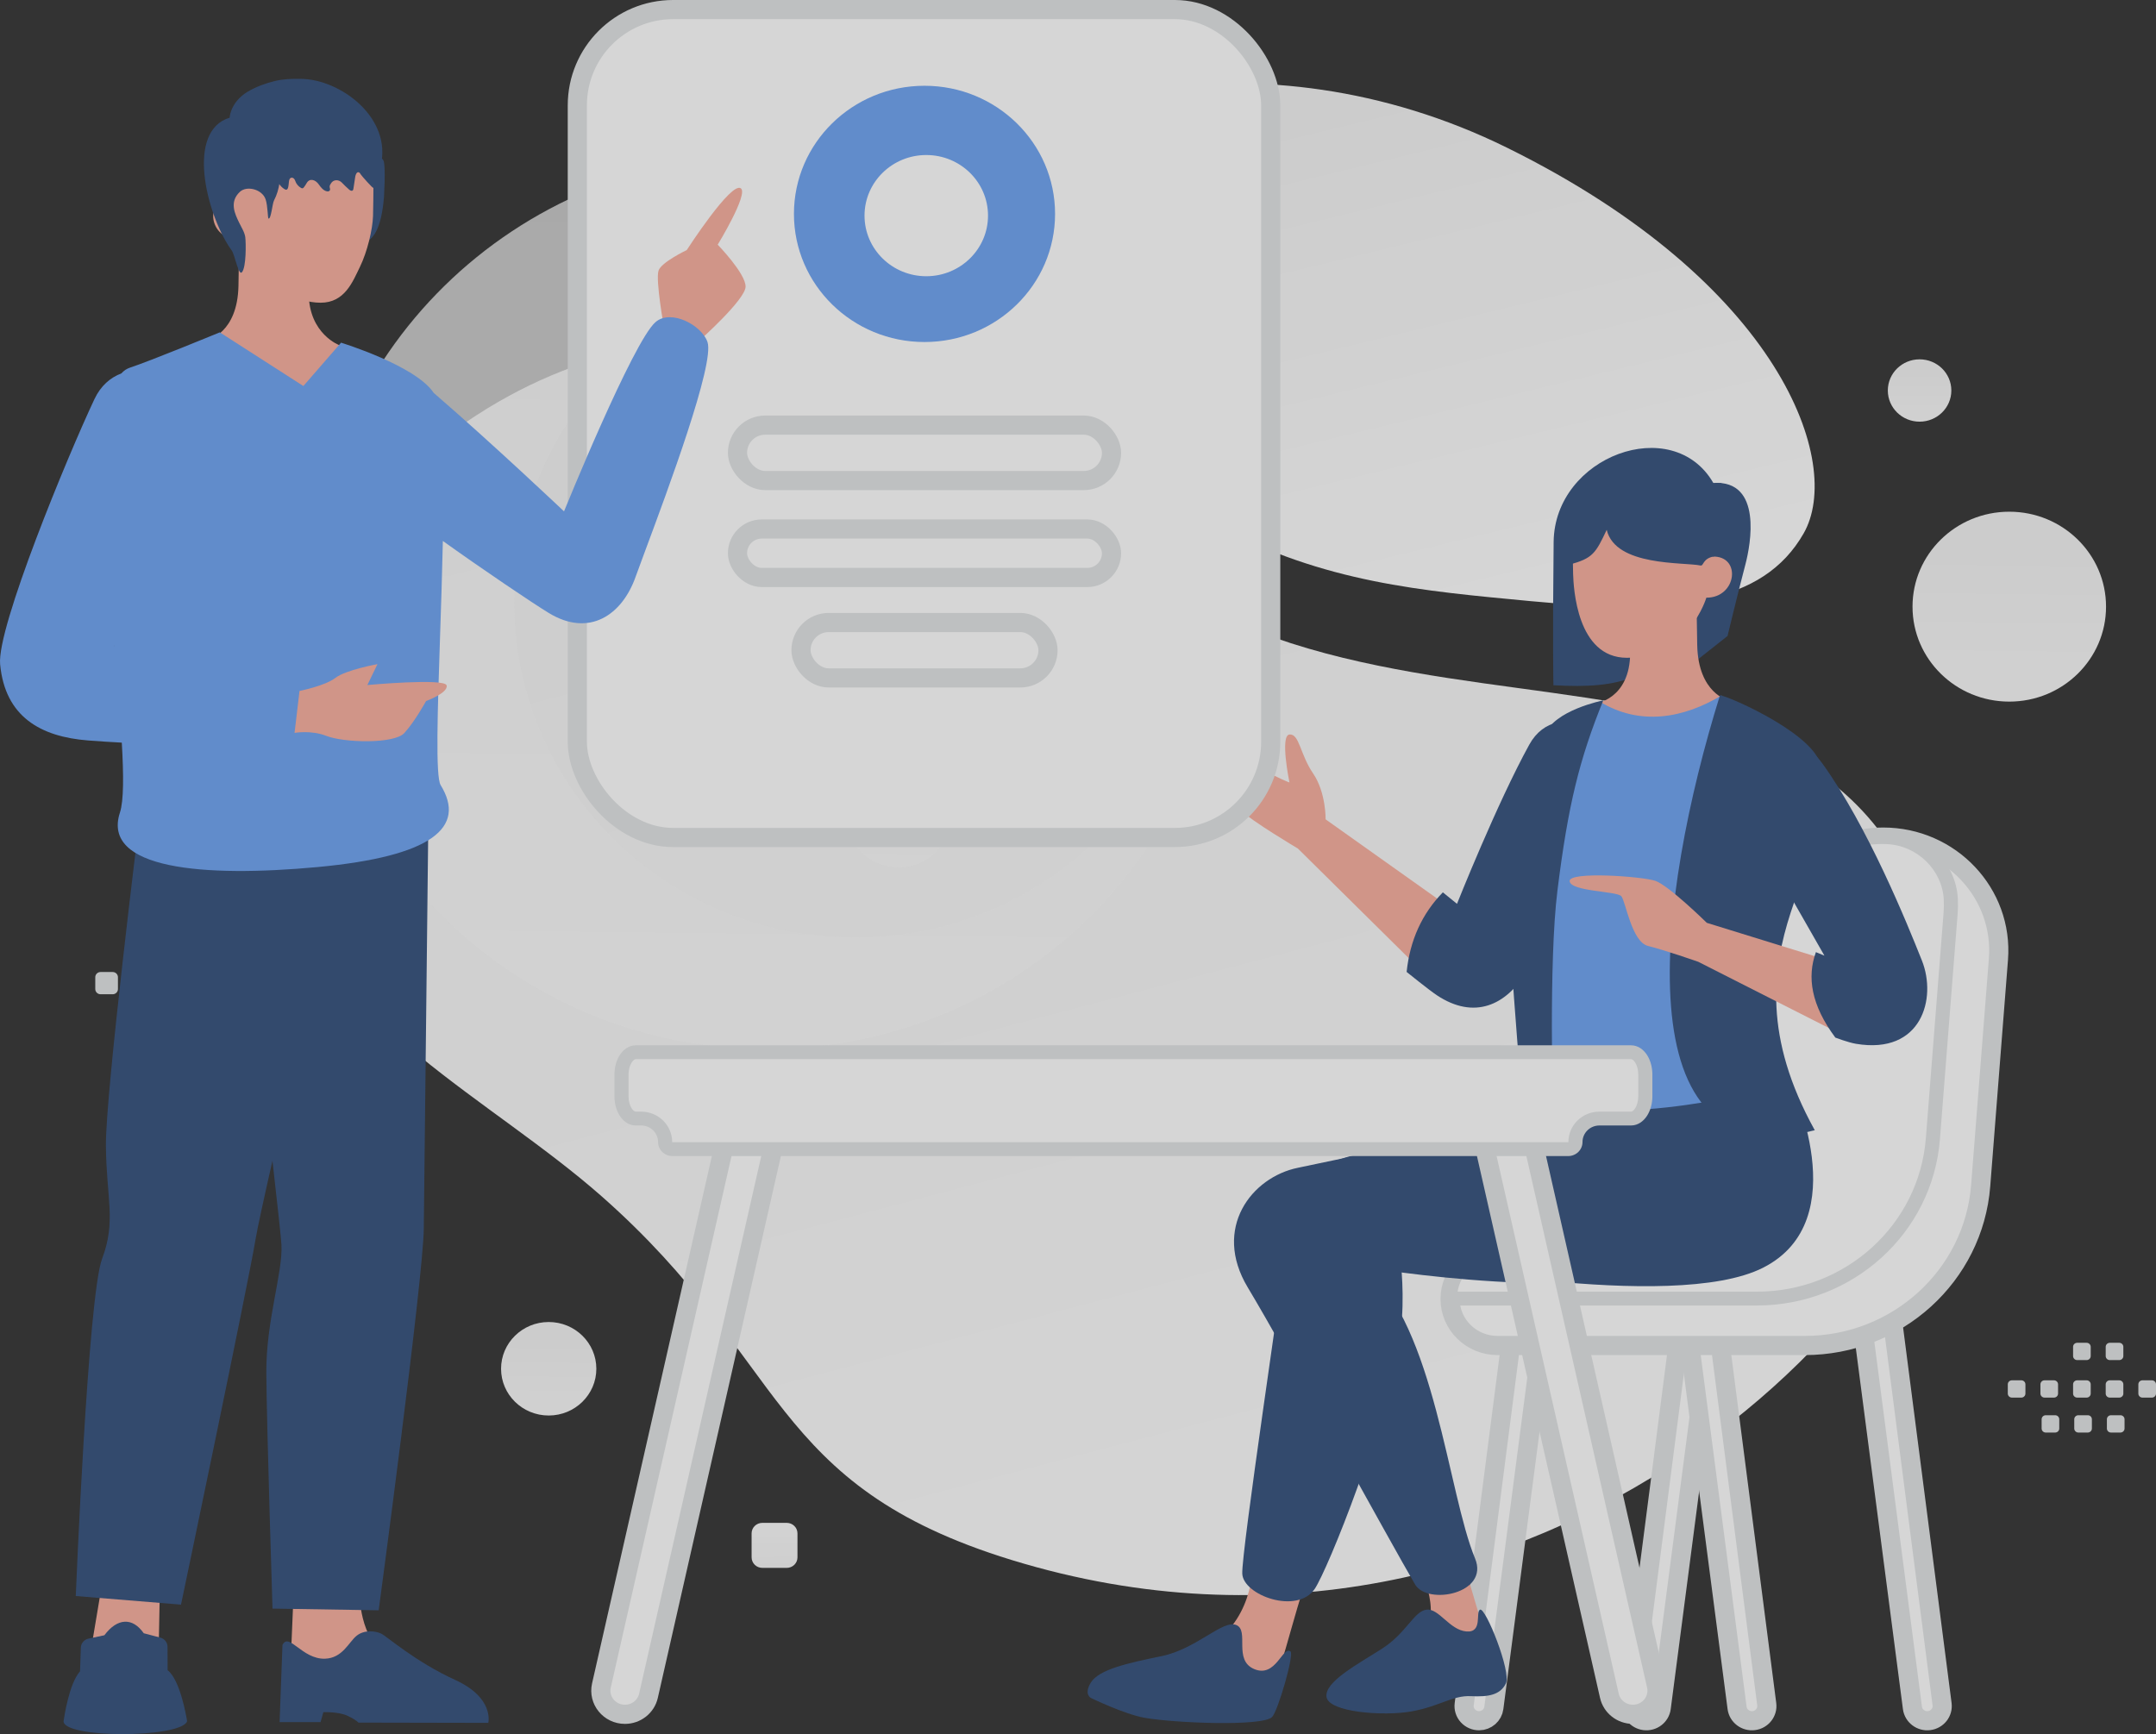
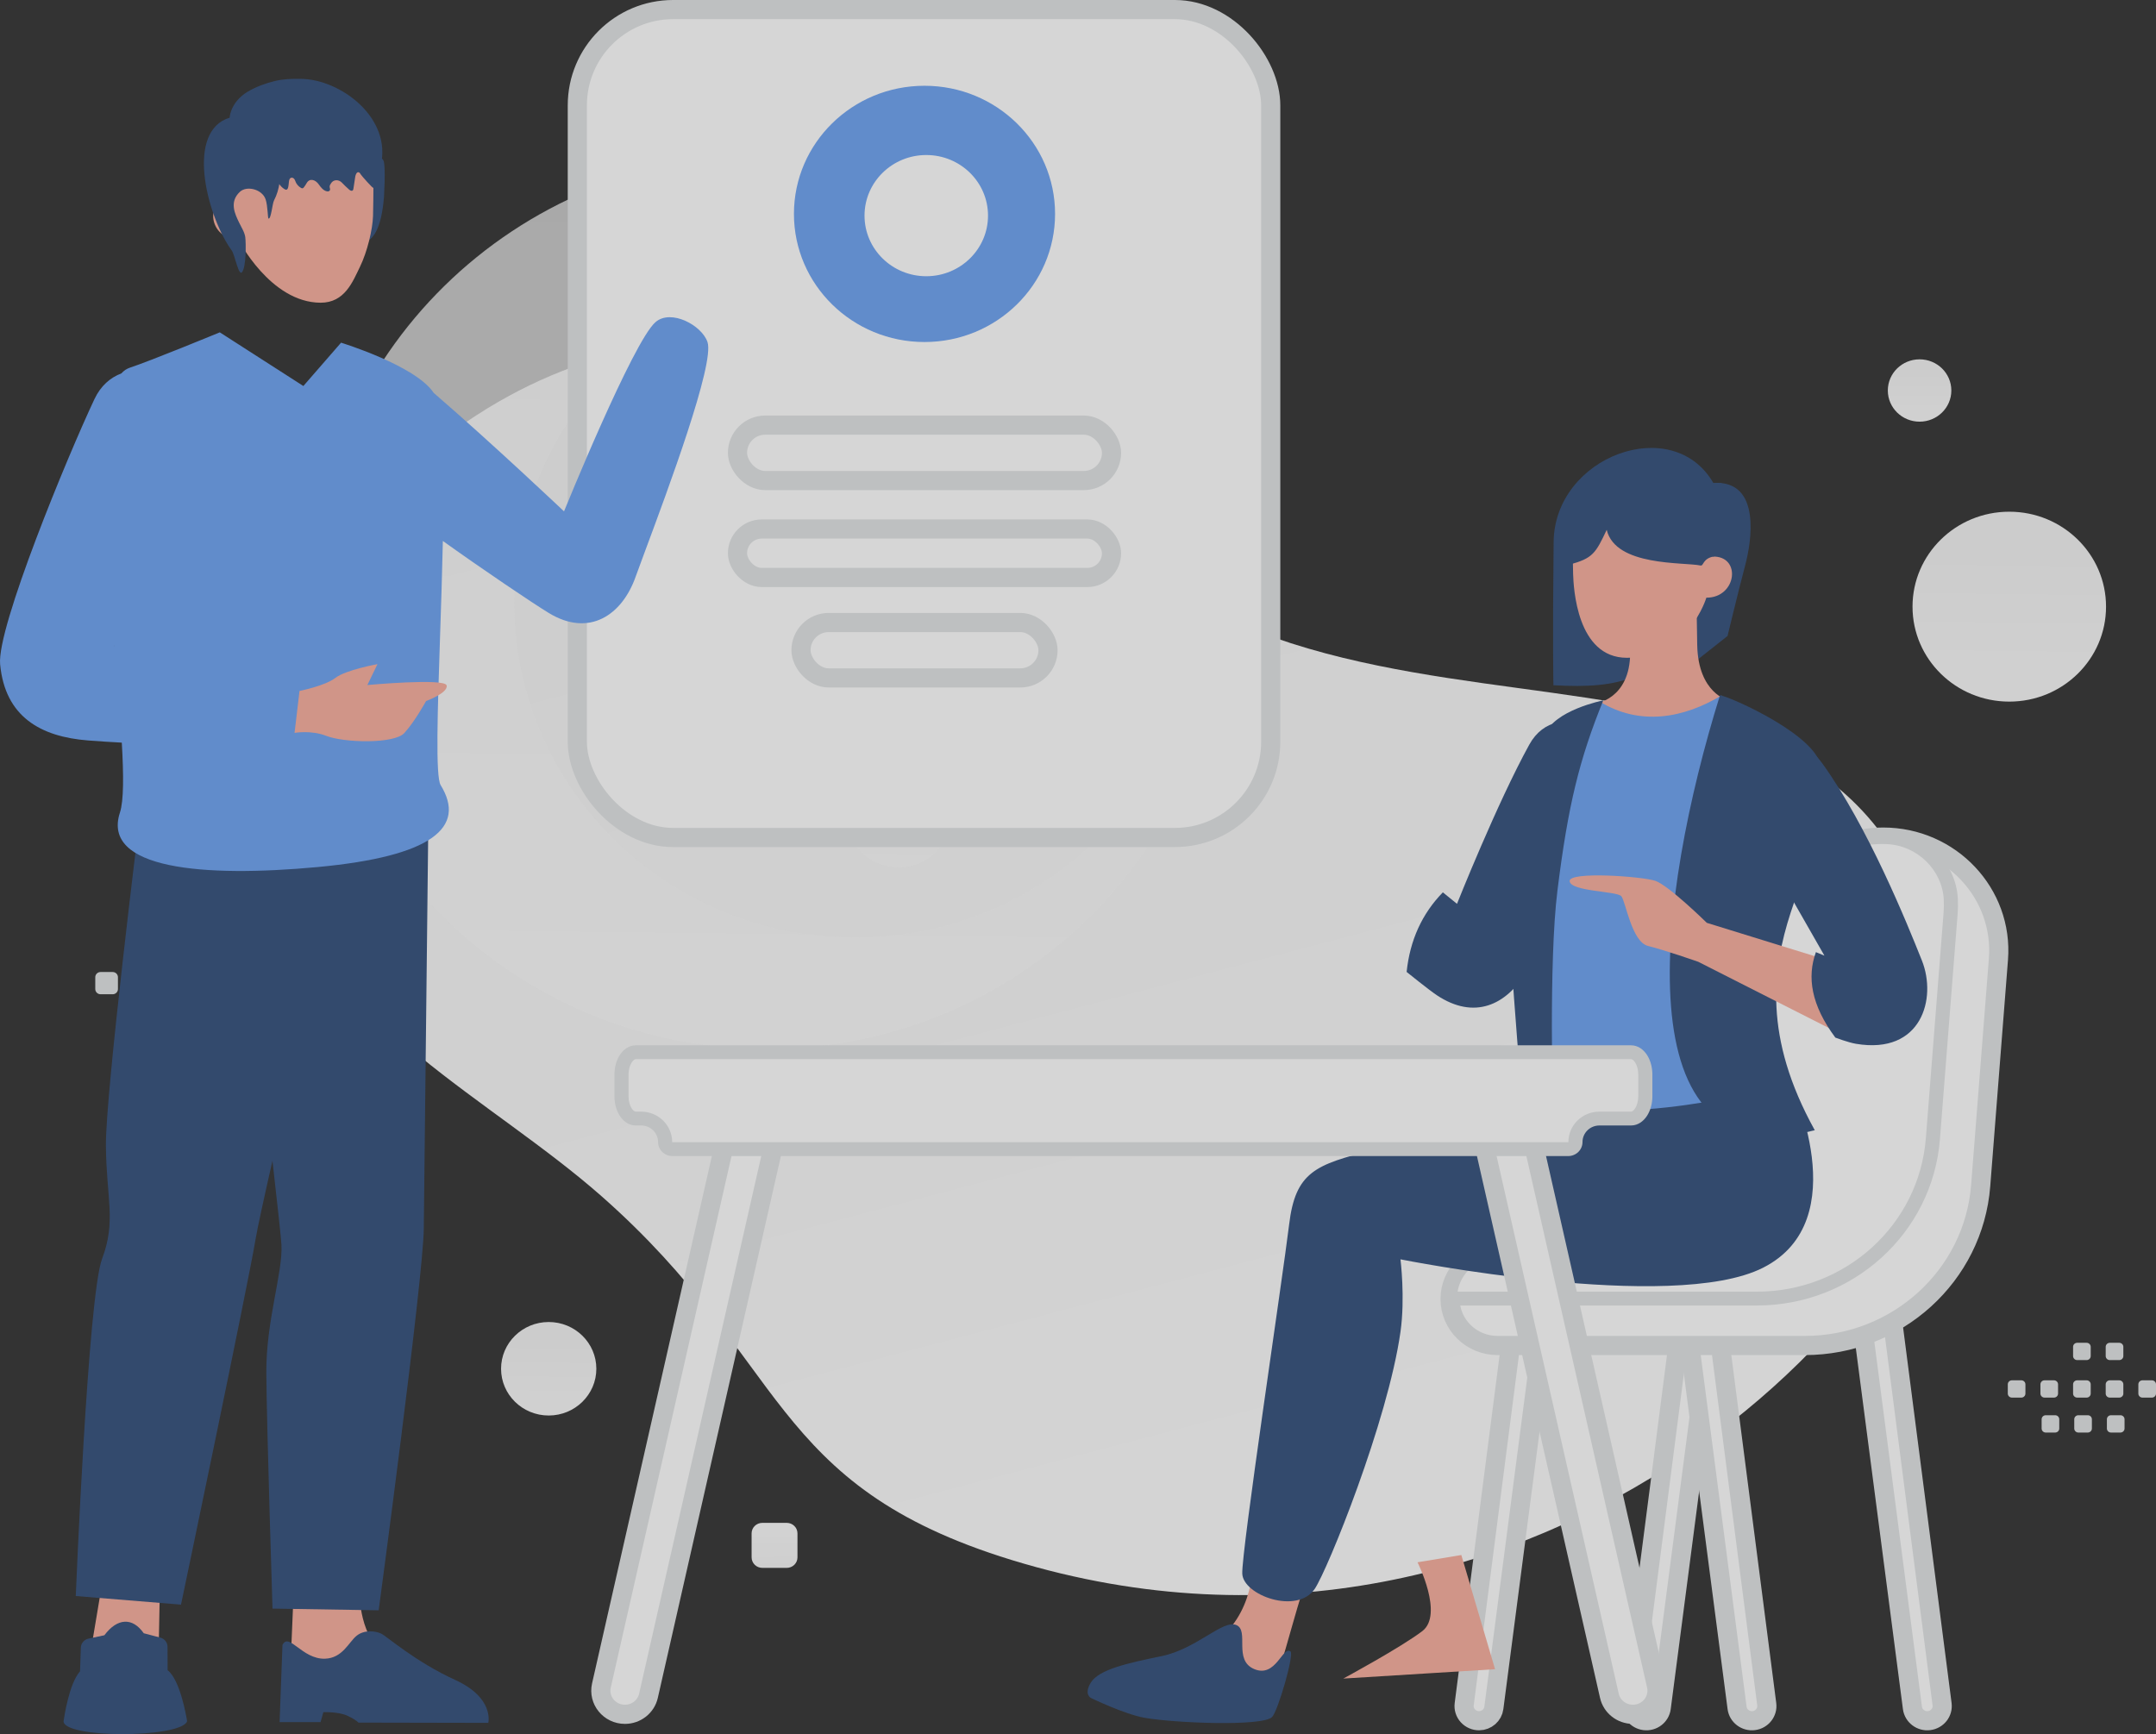
<svg xmlns="http://www.w3.org/2000/svg" xmlns:xlink="http://www.w3.org/1999/xlink" width="450px" height="362px" viewBox="0 0 450 362" version="1.1">
  <rect x="0" y="0" width="450" height="362" fill="#333333" stroke="none" />
  <title>5</title>
  <defs>
    <linearGradient x1="69.697%" y1="111.347%" x2="22.294%" y2="-44.95%" id="linearGradient-1">
      <stop stop-color="#FFFFFF" offset="0%" />
      <stop stop-color="#EEEEEE" offset="100%" />
    </linearGradient>
    <linearGradient x1="66.982%" y1="95.449%" x2="24.974%" y2="-16.421%" id="linearGradient-2">
      <stop stop-color="#FFFFFF" offset="0%" />
      <stop stop-color="#EEEEEE" offset="100%" />
    </linearGradient>
    <linearGradient x1="47.868%" y1="152.182%" x2="50.951%" y2="-102.969%" id="linearGradient-3">
      <stop stop-color="#FFFFFF" offset="0%" />
      <stop stop-color="#EEEEEE" offset="100%" />
    </linearGradient>
    <linearGradient x1="47.868%" y1="152.181%" x2="50.952%" y2="-102.965%" id="linearGradient-4">
      <stop stop-color="#FFFFFF" offset="0%" />
      <stop stop-color="#EEEEEE" offset="100%" />
    </linearGradient>
    <linearGradient x1="102.132%" y1="200.35%" x2="99.048%" y2="-54.799%" id="linearGradient-5">
      <stop stop-color="#FFFFFF" offset="0%" />
      <stop stop-color="#EEEEEE" offset="100%" />
    </linearGradient>
    <linearGradient x1="102.133%" y1="200.354%" x2="99.05%" y2="-54.801%" id="linearGradient-6">
      <stop stop-color="#FFFFFF" offset="0%" />
      <stop stop-color="#EEEEEE" offset="100%" />
    </linearGradient>
    <linearGradient x1="102.133%" y1="200.354%" x2="99.048%" y2="-54.799%" id="linearGradient-7">
      <stop stop-color="#FFFFFF" offset="0%" />
      <stop stop-color="#EEEEEE" offset="100%" />
    </linearGradient>
    <polygon id="path-8" points="0.45 0 145.177 0 145.177 172.831 0.45 172.831" />
    <linearGradient x1="47.869%" y1="-52.187%" x2="50.954%" y2="202.972%" id="linearGradient-10">
      <stop stop-color="#FFFFFF" offset="0%" />
      <stop stop-color="#EEEEEE" offset="100%" />
    </linearGradient>
  </defs>
  <g id="落地页" stroke="none" stroke-width="1" fill="none" fill-rule="evenodd" opacity="0.8">
    <g id="New" transform="translate(-142, -2236)">
      <g id="5" transform="translate(142, 2238)">
        <path d="M407.624,221.666 C410.097,266.391 321.011,357.333 211.205,323.673 C160.136,308.015 164.462,282.029 125.629,247.78 C102.482,227.368 69.225,211.933 59.975,182.262 C51.984,156.651 56.885,129.124 70.738,111.219 C101.894,70.953 164.792,43.379 226.767,106.823 C288.741,170.267 401.233,106.317 407.624,221.666 Z" id="路径" fill="url(#linearGradient-1)" fill-rule="nonzero" />
-         <path d="M376.46,109.34 C367.939,124.267 349.276,126.317 319.378,123.481 C296.892,121.343 276.386,119.689 253.899,107.655 C238.159,99.239 225.7,87.85 216.606,76.79 C206.752,64.808 192.998,51.133 199.74,37.547 C209.006,18.885 262.592,3.166 314.624,28.871 C371.783,57.115 384.796,94.75 376.46,109.34 L376.46,109.34 Z" id="路径" fill="url(#linearGradient-2)" fill-rule="nonzero" />
        <path d="M64.905,123.68 C64.905,72.141 107.471,30.361 159.979,30.361 C212.487,30.361 255.054,72.141 255.054,123.68 C255.054,175.217 212.487,216.997 159.979,216.997 C107.471,216.997 64.905,175.217 64.905,123.68 Z M249.753,123.802 C249.753,85.198 217.869,53.903 178.539,53.903 C139.208,53.903 107.324,85.198 107.324,123.802 C107.324,162.406 139.208,193.701 178.539,193.701 C217.869,193.701 249.753,162.406 249.753,123.802 Z" id="形状" fill="url(#linearGradient-3)" opacity="0.76" />
        <path d="M187.567,157.535 C193.633,157.535 198.55,162.361 198.55,168.315 C198.55,174.269 193.633,179.095 187.567,179.095 C181.501,179.095 176.583,174.269 176.583,168.315 C176.583,162.361 181.501,157.535 187.567,157.535 Z" id="路径" fill="url(#linearGradient-4)" fill-rule="nonzero" opacity="0.76" />
        <ellipse id="椭圆形" fill="url(#linearGradient-5)" fill-rule="nonzero" transform="translate(419.376, 124.642) scale(-1, 1) translate(-419.376, -124.642) " cx="419.376" cy="124.642" rx="20.195" ry="19.822" />
        <ellipse id="椭圆形" fill="url(#linearGradient-6)" fill-rule="nonzero" transform="translate(400.655, 79.518) scale(-1, 1) translate(-400.655, -79.518) " cx="400.655" cy="79.518" rx="6.628" ry="6.506" />
        <ellipse id="椭圆形" fill="url(#linearGradient-7)" fill-rule="nonzero" transform="translate(114.525, 283.735) scale(-1, 1) translate(-114.525, -283.735) " cx="114.525" cy="283.735" rx="9.943" ry="9.759" />
        <path d="M355.285,264.703 C354.443,264.586 353.589,264.806 352.914,265.312 C352.238,265.819 351.798,266.57 351.691,267.398 L340.542,353.761 C340.324,355.438 341.533,356.97 343.241,357.184 C344.95,357.398 346.511,356.211 346.729,354.534 L357.992,268.186 C358.212,266.493 357.006,264.941 355.285,264.703 L355.285,264.703 Z" id="路径" stroke="#E1E4E5" stroke-width="4" fill="#FFFFFF" stroke-linecap="round" stroke-linejoin="round" />
        <path d="M354.009,264.703 C354.851,264.586 355.705,264.806 356.381,265.312 C357.056,265.819 357.496,266.57 357.603,267.398 L368.753,353.761 C368.97,355.438 367.761,356.97 366.053,357.184 C364.344,357.398 362.783,356.211 362.565,354.534 L351.303,268.186 C351.082,266.493 352.288,264.941 354.009,264.703 L354.009,264.703 Z M320.351,264.703 C319.509,264.586 318.655,264.806 317.98,265.312 C317.304,265.819 316.864,266.57 316.757,267.398 L305.608,353.761 C305.494,354.64 305.774,355.524 306.376,356.185 C306.977,356.846 307.841,357.218 308.743,357.206 C310.297,357.187 311.598,356.047 311.795,354.534 L323.058,268.186 C323.278,266.493 322.072,264.941 320.351,264.703 L320.351,264.703 Z M390.607,264.703 C391.449,264.586 392.303,264.806 392.979,265.312 C393.654,265.819 394.094,266.57 394.201,267.398 L405.351,353.761 C405.568,355.438 404.36,356.97 402.651,357.184 C400.942,357.398 399.381,356.211 399.163,354.534 L387.901,268.186 C387.68,266.493 388.886,264.941 390.607,264.703 L390.607,264.703 Z" id="形状" stroke="#E1E4E5" stroke-width="4" fill="#FFFFFF" stroke-linecap="round" stroke-linejoin="round" />
        <path d="M312.56,278.879 C307.094,278.879 302.662,274.53 302.662,269.164 C302.662,263.798 307.094,259.449 312.56,259.449 L334.132,259.449 C350.369,259.449 363.941,247.324 365.463,231.456 L369.036,194.208 C370.203,182.044 380.608,172.748 393.056,172.748 C407.109,172.748 418.188,184.491 417.111,198.244 L413.407,245.507 C411.931,264.338 395.933,278.879 376.691,278.879 L312.56,278.879 L312.56,278.879 Z" id="路径" stroke="#E1E4E5" stroke-width="4" fill="#FFFFFF" stroke-linecap="round" stroke-linejoin="round" />
        <path d="M302.662,268.931 C302.662,269.015 302.732,269.083 302.817,269.083 L366.717,269.083 C385.956,269.083 401.953,254.546 403.433,235.718 L407.128,188.688 C407.205,187.722 407.221,186.752 407.178,185.785 C406.862,178.809 400.96,173.052 393.852,172.767 C393.518,172.754 393.184,172.748 392.85,172.748 C380.435,172.748 370.057,182.018 368.89,194.15 L365.317,231.283 C363.794,247.11 350.255,259.202 334.059,259.202 L312.535,259.202 C307.083,259.202 302.662,263.541 302.662,268.893 L302.662,268.931 L302.662,268.931 Z" id="路径" fill="#FFFFFF" />
        <path d="M403.433,235.718 L404.901,235.829 L403.433,235.718 Z M407.128,188.688 L405.66,188.576 L407.128,188.688 Z M368.89,194.15 L367.423,194.013 L368.89,194.15 Z M365.317,231.283 L363.85,231.147 L365.317,231.283 Z M407.178,185.785 L405.706,185.849 L407.178,185.785 Z M302.662,268.931 L301.189,268.937 L302.662,268.931 Z M366.717,267.637 L302.817,267.637 L302.817,270.528 L366.717,270.528 L366.717,267.637 L366.717,267.637 Z M401.964,235.606 C400.543,253.681 385.187,267.637 366.717,267.637 L366.717,270.528 C386.725,270.528 403.362,255.41 404.901,235.829 L401.964,235.606 Z M405.66,188.576 L401.964,235.606 L404.901,235.829 L408.597,188.798 L405.66,188.576 Z M405.706,185.849 C405.747,186.758 405.731,187.669 405.66,188.576 L408.597,188.798 C408.678,187.774 408.695,186.746 408.649,185.72 L405.706,185.849 L405.706,185.849 Z M392.85,174.194 C393.166,174.194 393.48,174.2 393.792,174.213 L393.912,171.323 C393.558,171.309 393.204,171.302 392.85,171.302 L392.85,174.194 Z M370.356,194.286 C371.452,182.896 381.195,174.194 392.85,174.194 L392.85,171.302 C379.675,171.302 368.662,181.139 367.423,194.013 L370.356,194.286 Z M366.783,231.419 L370.356,194.286 L367.423,194.013 L363.85,231.147 L366.783,231.419 L366.783,231.419 Z M334.059,260.648 C351.015,260.648 365.189,247.988 366.783,231.419 L363.85,231.147 C362.4,246.231 349.496,257.756 334.059,257.756 L334.059,260.648 L334.059,260.648 Z M312.535,260.648 L334.059,260.648 L334.059,257.756 L312.535,257.756 L312.535,260.648 Z M304.135,268.893 C304.135,264.339 307.896,260.648 312.535,260.648 L312.535,257.756 C306.269,257.756 301.189,262.742 301.189,268.893 L304.135,268.893 Z M304.135,268.926 L304.135,268.893 L301.189,268.893 L301.189,268.937 L304.135,268.926 Z M408.649,185.72 C408.3,177.993 401.782,171.638 393.912,171.323 L393.792,174.213 C400.138,174.466 405.424,179.626 405.706,185.849 L408.649,185.72 Z M302.817,267.637 C303.543,267.637 304.132,268.213 304.135,268.926 L301.189,268.937 C301.192,269.817 301.92,270.528 302.817,270.528 L302.817,267.637 Z" id="形状" fill="#E1E4E5" fill-rule="nonzero" />
        <path d="M295.863,324.132 C295.863,324.132 301.377,335.062 296.857,338.507 C292.33,341.952 280.374,348.408 280.374,348.408 L312.051,346.454 L305.009,322.616 L295.863,324.132 L295.863,324.132 Z" id="路径" fill="#F8AE9D" />
-         <path d="M308.914,334.023 C307.917,334.49 309.556,338.881 306.049,338.573 C302.542,338.265 300.341,333.726 297.755,334.021 C295.168,334.314 293.527,338.886 288.603,342.07 C283.68,345.254 276.381,349.053 276.87,352.254 C277.359,355.456 288.845,356.313 294.665,355.253 C300.484,354.194 303.201,351.898 306.976,352.081 C310.751,352.264 313.123,351.81 314.308,349.431 C315.491,347.052 310.064,333.484 308.914,334.023 L308.914,334.023 Z M343.583,227.798 C333.993,228.218 280.617,239.806 270.919,241.775 C261.222,243.743 253.023,254.396 260.417,266.73 C268.723,280.577 290.154,319.901 295.356,328.766 C297.932,333.153 310.923,330.693 307.871,323.329 C302.183,309.601 299.541,275.114 285.036,262.54 C285.036,262.54 333.814,270.872 354.884,261.327 C370.197,254.389 366.732,226.782 343.583,227.798 L343.583,227.798 Z" id="形状" fill="#33507C" />
-         <path d="M276.682,169.041 C276.682,169.041 276.79,163.445 274.06,159.442 C271.331,155.44 271.223,151.188 269.157,151.327 C267.091,151.466 269.137,161.349 269.137,161.349 C269.137,161.349 266.516,160.366 264.632,159.123 C262.749,157.88 257.04,151.751 255.705,152.837 C253.444,154.687 257.087,165.126 259.072,167.213 C261.063,169.3 270.89,175.133 270.89,175.133 L299.829,203.748 L304.156,188.558 L276.682,169.041 L276.682,169.041 Z" id="路径" fill="#F8AE9D" />
        <path d="M334.567,166.514 C330.106,176.67 321.937,195.327 318.57,200.893 C314.35,207.864 307.695,210.935 299.903,205.763 C298.273,204.681 293.591,200.896 293.591,200.896 C294.285,194.271 296.806,188.734 301.153,184.282 L304.105,186.679 C304.105,186.679 312.477,165.614 319.212,153.411 C325.045,142.853 341.357,151.075 334.567,166.514 Z M353.847,127.093 L353.847,136.079 L360.571,130.766 C360.571,130.766 362.637,122.156 364.318,115.761 C365.372,111.751 367.94,98.18 357.602,98.815 C349.134,84.163 324.471,93.231 324.274,111.132 C324.038,132.663 324.231,141.046 324.231,141.046 C338.177,141.831 346.027,139.852 353.847,127.093 Z" id="形状" fill="#33507C" />
        <path d="M360.715,144.203 C360.715,144.203 354.461,142.762 354.244,132.703 C354.027,122.644 354.179,119.21 354.179,119.21 L340.403,118.966 C340.403,118.966 340.252,130.177 340.25,134.232 C340.244,144.091 332.857,144.899 332.857,144.899 C332.857,144.899 334.12,153.033 346.604,153.723 C356.351,154.261 360.715,144.203 360.715,144.203 L360.715,144.203 Z" id="路径" fill="#F8AE9D" />
        <path d="M357.391,114.187 C363.537,113.954 362.534,122.785 356.15,122.772 C356.15,122.772 352.442,135.317 339.568,135.317 C329.113,135.317 328.432,120.696 328.338,117.779 C328.236,114.669 328.222,104.453 328.222,104.453 L357.631,104.439 L357.391,114.187 L357.391,114.187 Z" id="路径" fill="#F8AE9D" />
        <path d="M357.866,114.129 C355.32,114.541 355.629,116.197 354.936,116.052 C351.419,115.318 337.184,116.287 335.352,108.603 C333.071,113.403 332.513,114.583 327.491,115.872 L327.491,101.806 L359.255,98.815 C359.255,98.815 358.762,113.983 357.866,114.129 Z" id="路径" fill="#33507C" />
        <path d="M359.318,143.174 C351.469,147.893 342.395,149.623 333.948,144.498 C320.163,171.177 316.727,203.009 320.044,238.191 C340.144,246.002 357.039,244.466 371.422,235.538 L359.318,143.174 Z" id="路径" fill="#6DA2F1" />
        <path d="M261.503,324.571 C261.503,324.571 261.669,337.436 250.869,342.246 C240.076,347.055 232.386,346.765 233.365,350.484 C234.344,354.202 262.437,354.051 265.061,351.144 C267.297,348.67 272.159,325.635 273.498,327.396 L261.503,324.571 L261.503,324.571 Z" id="路径" fill="#F8AE9D" />
        <path d="M269.347,342.739 C267.691,341.57 266.3,348.311 261.804,346.436 C257.308,344.563 260.853,338.367 258.024,337.224 C255.195,336.081 249.732,342.225 242.475,343.718 C235.219,345.21 229.328,346.517 227.653,349.29 C226.211,351.672 227.653,352.433 227.653,352.433 C227.653,352.433 234.639,355.857 238.979,356.611 C245.285,357.706 263.509,358.435 265.506,356.439 C266.732,355.214 270.174,343.324 269.347,342.739 L269.347,342.739 Z M373.631,223.821 C373.631,223.821 387.573,252.722 367.98,262.646 C349.031,272.243 292.306,260.892 292.306,260.892 C292.306,260.892 293.319,268.902 292.306,276.046 C289.658,294.705 277.067,325.791 274.404,329.697 C270.72,335.099 259.498,331.025 259.287,326.527 C259.076,322.03 267.746,264.586 269.065,253.632 C270.376,242.678 274.518,241.087 286.614,238.092 C289.393,237.404 322.255,229.388 325.265,229.622 C351.132,231.63 373.631,223.821 373.631,223.821 L373.631,223.821 Z" id="形状" fill="#33507C" />
        <path d="M358.975,143.195 C345.976,184.992 338.18,244.249 378.779,233.94 C357.212,194.966 386.531,177.424 379.885,157.282 C377.613,150.395 359.145,142.655 358.975,143.195 L358.975,143.195 Z M334.636,144.205 C329.675,156.418 327.291,166 325.066,183.925 C323.21,198.855 324.139,229.663 324.139,229.663 L318.009,230.846 C318.009,230.846 313.626,183.249 315.091,177.121 C317.55,166.837 319.216,160.828 322.463,151.427 C324.251,146.267 334.636,144.205 334.636,144.205 Z" id="形状" fill="#33507C" />
        <path d="M356.245,190.645 C356.245,190.645 348.241,182.78 345.47,181.867 C342.697,180.953 327.514,179.857 327.616,181.92 C327.733,184.13 337.504,184.003 338.407,185.09 C339.31,186.176 340.567,194.639 343.982,195.473 C347.39,196.308 354.456,198.777 354.456,198.777 L385.907,214.728 L382.556,198.779 L356.245,190.645 Z" id="路径" fill="#F8AE9D" />
        <path d="M380.335,157.34 C389.875,170.555 398.021,190.686 401.147,198.533 C404.274,206.382 401.12,218.22 387.372,215.896 C385.735,215.619 383.072,214.603 383.072,214.603 C378.018,207.801 377.131,201.961 379.017,196.762 L380.795,197.499 C380.795,197.499 367.132,173.727 363.794,167.354 C358.221,156.711 371.932,145.695 380.335,157.34 L380.335,157.34 Z" id="路径" fill="#33507C" />
        <path d="M340.821,355.869 C338.464,355.869 336.423,354.264 335.911,352.006 L308.795,232.622 C308.094,229.535 310.487,226.605 313.709,226.605 C316.068,226.605 318.11,228.212 318.623,230.472 L345.731,349.858 C346.432,352.942 344.041,355.869 340.821,355.869 L340.821,355.869 Z M130.437,355.869 C132.794,355.869 134.834,354.264 135.347,352.006 L162.465,232.616 C163.165,229.533 160.774,226.605 157.555,226.605 C155.198,226.605 153.158,228.211 152.645,230.468 L125.527,349.858 C124.827,352.942 127.217,355.869 130.437,355.869 L130.437,355.869 Z" id="形状" stroke="#E1E4E5" stroke-width="4" fill="#FFFFFF" fill-rule="nonzero" stroke-linecap="round" stroke-linejoin="round" />
        <path d="M129.716,226.825 L129.716,222.335 C129.716,219.758 131.057,217.67 132.705,217.657 L340.422,217.657 C342.08,217.657 343.412,219.758 343.412,222.335 L343.412,226.825 C343.412,229.415 342.071,231.504 340.422,231.504 L333.823,231.504 C331.063,231.504 328.826,233.699 328.826,236.408 C328.825,236.802 328.665,237.18 328.38,237.458 C328.094,237.735 327.709,237.89 327.307,237.888 L140.336,237.888 C139.502,237.889 138.826,237.226 138.825,236.408 C138.825,235.107 138.299,233.86 137.362,232.94 C136.425,232.02 135.153,231.504 133.828,231.504 L132.705,231.504 C131.048,231.504 129.716,229.415 129.716,226.825 L129.716,226.825 Z" id="路径" fill="#FFFFFF" />
        <path d="M132.705,217.657 L132.693,216.211 L132.705,216.211 L132.705,217.657 Z M131.189,222.335 L131.189,226.825 L128.243,226.825 L128.243,222.335 L131.189,222.335 Z M132.716,219.103 C132.574,219.104 132.226,219.201 131.84,219.804 C131.467,220.386 131.189,221.277 131.189,222.335 L128.243,222.335 C128.243,220.817 128.635,219.375 129.345,218.266 C130.042,217.176 131.188,216.223 132.693,216.211 L132.716,219.103 L132.716,219.103 Z M340.422,219.103 L132.705,219.103 L132.705,216.211 L340.422,216.211 L340.422,219.103 Z M341.939,222.335 C341.939,221.275 341.661,220.38 341.289,219.797 C340.906,219.194 340.562,219.103 340.422,219.103 L340.422,216.211 C341.94,216.211 343.091,217.171 343.787,218.263 C344.495,219.374 344.885,220.819 344.885,222.335 L341.939,222.335 Z M341.939,226.825 L341.939,222.335 L344.885,222.335 L344.885,226.825 L341.939,226.825 Z M340.422,230.058 C340.559,230.058 340.903,229.968 341.288,229.366 C341.66,228.785 341.939,227.892 341.939,226.825 L344.885,226.825 C344.885,228.348 344.493,229.794 343.782,230.905 C343.085,231.995 341.934,232.95 340.422,232.95 L340.422,230.058 Z M333.823,230.058 L340.422,230.058 L340.422,232.95 L333.823,232.95 L333.823,230.058 Z M327.307,236.443 C327.315,236.443 327.322,236.442 327.33,236.439 C327.335,236.437 327.34,236.433 327.344,236.43 C327.347,236.427 327.349,236.423 327.351,236.42 C327.352,236.418 327.353,236.415 327.353,236.408 L330.299,236.408 C330.299,238.037 328.949,239.334 327.307,239.334 L327.307,236.443 L327.307,236.443 Z M140.336,236.443 L327.307,236.443 L327.307,239.334 L140.336,239.334 L140.336,236.443 L140.336,236.443 Z M140.298,236.408 C140.298,236.415 140.299,236.418 140.301,236.42 C140.301,236.423 140.304,236.427 140.309,236.432 C140.316,236.439 140.326,236.443 140.336,236.443 L140.336,239.334 C138.689,239.335 137.353,238.025 137.352,236.408 L140.298,236.408 Z M132.705,230.058 L133.828,230.058 L133.828,232.95 L132.705,232.95 L132.705,230.058 Z M131.189,226.825 C131.189,227.893 131.466,228.787 131.837,229.368 C132.22,229.966 132.563,230.058 132.705,230.058 L132.705,232.95 C131.19,232.95 130.039,231.997 129.341,230.903 C128.632,229.792 128.243,228.347 128.243,226.825 L131.189,226.825 L131.189,226.825 Z M137.352,236.408 C137.352,235.491 136.981,234.611 136.32,233.962 C135.659,233.314 134.763,232.949 133.828,232.95 L133.828,230.058 C135.544,230.058 137.19,230.727 138.403,231.918 C139.617,233.109 140.298,234.724 140.298,236.408 L137.352,236.408 L137.352,236.408 Z M333.823,232.95 C331.877,232.95 330.299,234.498 330.299,236.408 L327.353,236.408 C327.353,232.901 330.25,230.058 333.823,230.058 L333.823,232.95 Z" id="形状" fill="#E1E4E5" fill-rule="nonzero" />
        <rect id="矩形" stroke="#E1E4E5" stroke-width="4" fill="#FFFFFF" fill-rule="nonzero" stroke-linecap="round" stroke-linejoin="round" x="120.499" y="0" width="144.727" height="172.831" rx="20" />
        <g id="Clipped" transform="translate(120.049, 0)">
          <mask id="mask-9" fill="white">
            <use xlink:href="#path-8" />
          </mask>
          <g id="路径" />
          <g id="编组" mask="url(#mask-9)">
            <g transform="translate(33.879, 15.904)">
              <rect id="矩形" stroke="#E1E4E5" stroke-width="4" fill="#FFFFFF" fill-rule="nonzero" stroke-linecap="round" stroke-linejoin="round" x="0" y="92.53" width="78.069" height="10.12" rx="5.06" />
              <rect id="矩形" stroke="#E1E4E5" stroke-width="4" fill="#FFFFFF" fill-rule="nonzero" stroke-linecap="round" stroke-linejoin="round" x="0" y="70.843" width="78.069" height="11.566" rx="5.783" />
              <rect id="矩形" stroke="#E1E4E5" stroke-width="4" fill="#FFFFFF" fill-rule="nonzero" stroke-linecap="round" stroke-linejoin="round" x="13.257" y="112.048" width="51.555" height="11.566" rx="5.783" />
              <path d="M39.034,0 C54.085,0 66.285,11.975 66.285,26.747 C66.285,41.519 54.085,53.494 39.034,53.494 C23.984,53.494 11.784,41.519 11.784,26.747 C11.784,11.975 23.984,0 39.034,0 Z M39.403,14.458 C32.284,14.458 26.514,20.122 26.514,27.108 C26.514,34.095 32.284,39.759 39.403,39.759 C46.521,39.759 52.291,34.095 52.291,27.108 C52.291,20.122 46.521,14.458 39.403,14.458 Z" id="形状" stroke="none" fill="#6DA2F1" fill-rule="evenodd" />
            </g>
          </g>
        </g>
        <path d="M58.223,320.821 L60,320.821 C60.43,320.821 60.776,321.164 60.776,321.582 L60.776,323.327 C60.776,323.748 60.427,324.088 60,324.088 L58.223,324.088 C57.795,324.087 57.449,323.747 57.447,323.327 L57.447,321.582 C57.446,321.38 57.528,321.186 57.674,321.043 C57.819,320.9 58.017,320.82 58.223,320.821 L58.223,320.821 Z M64.385,320.821 L66.163,320.821 C66.588,320.821 66.938,321.164 66.938,321.582 L66.938,323.327 C66.938,323.748 66.588,324.088 66.163,324.088 L64.385,324.088 C63.958,324.087 63.611,323.747 63.609,323.327 L63.609,321.582 C63.609,321.164 63.959,320.821 64.385,320.821 Z M70.552,320.821 L72.329,320.821 C72.755,320.821 73.105,321.164 73.105,321.582 L73.105,323.327 C73.105,323.748 72.755,324.088 72.329,324.088 L70.552,324.088 C70.124,324.087 69.778,323.747 69.776,323.327 L69.776,321.582 C69.775,321.38 69.857,321.186 70.003,321.043 C70.148,320.9 70.346,320.82 70.552,320.821 L70.552,320.821 Z M76.714,320.821 L78.491,320.821 C78.918,320.821 79.267,321.164 79.267,321.582 L79.267,323.327 C79.267,323.748 78.918,324.088 78.491,324.088 L76.714,324.088 C76.285,324.088 75.937,323.748 75.934,323.327 L75.934,321.582 C75.939,321.162 76.286,320.823 76.714,320.821 Z" id="形状" fill="#E1E4E5" />
        <path d="M159.103,315.904 L164.209,315.904 C165.443,315.904 166.444,316.883 166.448,318.094 L166.448,323.111 C166.448,323.693 166.212,324.251 165.792,324.662 C165.372,325.072 164.802,325.303 164.209,325.301 L159.103,325.301 C157.873,325.296 156.878,324.318 156.874,323.111 L156.874,318.094 C156.878,316.887 157.873,315.909 159.103,315.904 L159.103,315.904 Z" id="路径" fill="url(#linearGradient-10)" />
        <path d="M64.611,327.416 L66.389,327.416 C66.815,327.416 67.164,327.76 67.164,328.178 L67.164,329.926 C67.164,330.344 66.815,330.687 66.389,330.687 L64.611,330.687 C64.183,330.687 63.836,330.347 63.835,329.926 L63.835,328.181 C63.834,327.979 63.915,327.784 64.061,327.64 C64.207,327.497 64.405,327.416 64.611,327.416 L64.611,327.416 Z M70.774,327.416 L72.551,327.416 C72.977,327.416 73.326,327.76 73.326,328.178 L73.326,329.926 C73.326,330.344 72.977,330.687 72.551,330.687 L70.774,330.687 C70.346,330.686 69.999,330.346 69.997,329.926 L69.997,328.181 C69.996,327.979 70.078,327.784 70.223,327.64 C70.369,327.497 70.567,327.416 70.774,327.416 L70.774,327.416 Z M76.936,327.416 L78.714,327.416 C79.143,327.416 79.493,327.76 79.493,328.178 L79.493,329.926 C79.493,330.344 79.143,330.687 78.714,330.687 L76.936,330.687 C76.509,330.685 76.162,330.346 76.16,329.926 L76.16,328.181 C76.16,327.76 76.51,327.416 76.936,327.416 Z M70.552,313.735 L72.329,313.735 C72.755,313.735 73.105,314.078 73.105,314.496 L73.105,316.241 C73.105,316.663 72.755,317.002 72.329,317.002 L70.552,317.002 C70.124,317.001 69.778,316.661 69.776,316.241 L69.776,314.496 C69.775,314.294 69.857,314.1 70.003,313.957 C70.148,313.814 70.346,313.734 70.552,313.735 L70.552,313.735 Z M76.714,313.735 L78.491,313.735 C78.918,313.735 79.267,314.078 79.267,314.496 L79.267,316.241 C79.267,316.663 78.918,317.002 78.491,317.002 L76.714,317.002 C76.285,317.002 75.937,316.662 75.934,316.241 L75.934,314.496 C75.939,314.076 76.286,313.737 76.714,313.735 L76.714,313.735 Z M20.988,200.913 L23.513,200.913 C24.125,200.913 24.616,201.4 24.616,201.995 L24.616,204.473 C24.616,205.073 24.12,205.556 23.513,205.556 L20.988,205.556 C20.38,205.553 19.888,205.07 19.885,204.473 L19.885,201.995 C19.885,201.708 20.001,201.432 20.208,201.229 C20.415,201.026 20.695,200.912 20.988,200.913 Z M29.745,200.913 L32.27,200.913 C32.877,200.913 33.373,201.4 33.373,201.995 L33.373,204.473 C33.373,205.073 32.877,205.556 32.27,205.556 L29.745,205.556 C29.137,205.553 28.645,205.07 28.642,204.473 L28.642,201.995 C28.642,201.4 29.14,200.913 29.745,200.913 L29.745,200.913 Z M38.508,200.913 L41.034,200.913 C41.639,200.913 42.136,201.4 42.136,201.995 L42.136,204.473 C42.136,205.073 41.639,205.556 41.034,205.556 L38.508,205.556 C37.9,205.553 37.408,205.07 37.405,204.473 L37.405,201.995 C37.405,201.708 37.521,201.432 37.728,201.229 C37.934,201.026 38.215,200.912 38.508,200.913 Z M47.265,200.913 L49.791,200.913 C50.396,200.913 50.893,201.4 50.893,201.995 L50.893,204.473 C50.893,205.073 50.396,205.556 49.791,205.556 L47.265,205.556 C46.655,205.556 46.16,205.072 46.158,204.473 L46.158,201.995 C46.164,201.398 46.657,200.916 47.265,200.913 Z M56.023,200.913 L58.549,200.913 C59.159,200.913 59.656,201.4 59.656,201.995 L59.656,204.473 C59.656,204.761 59.539,205.037 59.331,205.24 C59.123,205.443 58.842,205.556 58.549,205.556 L56.023,205.556 C55.415,205.554 54.923,205.07 54.921,204.473 L54.921,201.995 C54.921,201.4 55.417,200.913 56.023,200.913 L56.023,200.913 Z M30.066,210.286 L32.592,210.286 C33.198,210.286 33.695,210.773 33.695,211.368 L33.695,213.852 C33.695,214.446 33.198,214.934 32.592,214.934 L30.066,214.934 C29.458,214.933 28.965,214.449 28.964,213.852 L28.964,211.373 C28.962,211.085 29.078,210.808 29.284,210.604 C29.491,210.4 29.773,210.285 30.066,210.286 Z M38.823,210.286 L41.349,210.286 C41.955,210.286 42.452,210.773 42.452,211.368 L42.452,213.852 C42.452,214.446 41.955,214.934 41.349,214.934 L38.823,214.934 C38.215,214.931 37.723,214.448 37.72,213.852 L37.72,211.373 C37.719,211.085 37.834,210.808 38.041,210.604 C38.248,210.4 38.53,210.285 38.823,210.286 Z M47.581,210.286 L50.107,210.286 C50.717,210.286 51.215,210.773 51.215,211.368 L51.215,213.852 C51.215,214.446 50.717,214.934 50.107,214.934 L47.581,214.934 C46.973,214.931 46.481,214.448 46.478,213.852 L46.478,211.373 C46.478,210.773 46.975,210.286 47.581,210.286 Z M38.508,190.843 L41.034,190.843 C41.639,190.843 42.136,191.331 42.136,191.926 L42.136,194.404 C42.136,195.004 41.639,195.487 41.034,195.487 L38.508,195.487 C37.9,195.484 37.408,195.001 37.405,194.404 L37.405,191.926 C37.405,191.638 37.521,191.363 37.728,191.16 C37.934,190.957 38.215,190.843 38.508,190.843 L38.508,190.843 Z M47.265,190.843 L49.791,190.843 C50.396,190.843 50.893,191.331 50.893,191.926 L50.893,194.404 C50.893,195.004 50.396,195.487 49.791,195.487 L47.265,195.487 C46.655,195.487 46.16,195.003 46.158,194.404 L46.158,191.926 C46.164,191.329 46.657,190.847 47.265,190.843 Z M419.924,286.145 L421.889,286.145 C422.364,286.145 422.747,286.524 422.747,286.987 L422.747,288.914 C422.747,289.381 422.36,289.756 421.889,289.756 L419.924,289.756 C419.452,289.754 419.069,289.379 419.067,288.914 L419.067,286.987 C419.067,286.763 419.157,286.549 419.318,286.391 C419.478,286.233 419.697,286.144 419.924,286.145 L419.924,286.145 Z M426.736,286.145 L428.7,286.145 C429.171,286.145 429.558,286.524 429.558,286.987 L429.558,288.914 C429.558,289.381 429.171,289.756 428.7,289.756 L426.736,289.756 C426.263,289.754 425.88,289.379 425.878,288.914 L425.878,286.987 C425.878,286.524 426.265,286.145 426.736,286.145 L426.736,286.145 Z M433.551,286.145 L435.516,286.145 C435.987,286.145 436.373,286.524 436.373,286.987 L436.373,288.914 C436.373,289.381 435.987,289.756 435.516,289.756 L433.551,289.756 C433.078,289.754 432.695,289.379 432.694,288.914 L432.694,286.987 C432.693,286.763 432.783,286.549 432.944,286.391 C433.105,286.233 433.324,286.144 433.551,286.145 L433.551,286.145 Z M440.362,286.145 L442.327,286.145 C442.798,286.145 443.184,286.524 443.184,286.987 L443.184,288.914 C443.184,289.381 442.798,289.756 442.327,289.756 L440.362,289.756 C439.888,289.756 439.503,289.38 439.501,288.914 L439.501,286.987 C439.505,286.524 439.892,286.145 440.362,286.145 L440.362,286.145 Z M447.174,286.145 L449.138,286.145 C449.613,286.145 450,286.524 450,286.987 L450,288.914 C450,289.381 449.613,289.756 449.138,289.756 L447.174,289.756 C446.703,289.756 446.317,289.377 446.317,288.914 L446.317,286.987 C446.317,286.524 446.703,286.145 447.174,286.145 Z M426.986,293.435 L428.95,293.435 C429.422,293.435 429.807,293.814 429.807,294.276 L429.807,296.208 C429.807,296.671 429.422,297.051 428.95,297.051 L426.986,297.051 C426.512,297.05 426.128,296.673 426.128,296.208 L426.128,294.28 C426.127,294.056 426.217,293.841 426.378,293.682 C426.539,293.524 426.758,293.435 426.986,293.435 Z M433.796,293.435 L435.761,293.435 C436.232,293.435 436.619,293.814 436.619,294.276 L436.619,296.208 C436.617,296.672 436.234,297.048 435.761,297.051 L433.796,297.051 C433.324,297.048 432.941,296.672 432.939,296.208 L432.939,294.28 C432.938,294.057 433.027,293.841 433.188,293.682 C433.349,293.524 433.568,293.435 433.796,293.435 L433.796,293.435 Z M440.608,293.435 L442.572,293.435 C443.047,293.435 443.434,293.814 443.434,294.276 L443.434,296.208 C443.432,296.674 443.047,297.051 442.572,297.051 L440.608,297.051 C440.135,297.049 439.752,296.673 439.75,296.208 L439.75,294.28 C439.75,293.814 440.137,293.435 440.608,293.435 L440.608,293.435 Z M433.551,278.313 L435.516,278.313 C435.987,278.313 436.373,278.693 436.373,279.155 L436.373,281.083 C436.373,281.55 435.987,281.925 435.516,281.925 L433.551,281.925 C433.078,281.923 432.696,281.547 432.694,281.083 L432.694,279.155 C432.693,278.931 432.784,278.717 432.944,278.559 C433.105,278.401 433.324,278.313 433.551,278.313 L433.551,278.313 Z M440.362,278.313 L442.327,278.313 C442.798,278.313 443.184,278.693 443.184,279.155 L443.184,281.083 C443.184,281.55 442.798,281.925 442.327,281.925 L440.362,281.925 C439.888,281.924 439.504,281.549 439.501,281.083 L439.501,279.155 C439.506,278.691 439.889,278.316 440.362,278.313 L440.362,278.313 Z" id="形状" fill="#E1E4E5" />
        <path d="M70.296,43.053 C69.76,45.155 70.471,47.341 71.644,49.178 C72.472,50.475 73.63,49.042 75.319,48.813 C77.931,48.454 79.585,45.74 80.15,39.127 C80.412,34.298 80.289,31.888 80.015,31.467 C79.039,29.957 76.529,29.452 74.55,29.598" id="路径" fill="#33507C" fill-rule="nonzero" />
        <path d="M75.038,330.448 C75.038,330.448 74.879,340.379 81.124,343.906 C87.368,347.433 97.042,353.987 97.042,353.987 L60.24,355.205 L61.289,330.359 L75.038,330.448 L75.038,330.448 Z" id="路径" fill="#F8AE9D" />
        <path d="M58.957,341.391 L58.358,357.5 L66.906,357.5 L67.492,355.425 C67.492,355.425 70.71,355.296 72.569,356.192 C74.535,357.14 74.799,357.6 74.799,357.6 L101.913,357.656 C101.913,357.656 103.251,352.449 94.986,348.683 C86.721,344.916 80.703,339.57 79.559,339.023 C78.408,338.472 76.085,338.161 74.45,339.456 C72.813,340.75 71.519,344.155 67.812,344.261 C63.041,344.399 60.3,338.667 58.957,341.391 L58.957,341.391 Z M48.388,168.387 C48.388,168.387 58.432,252.043 58.745,257.858 C59.058,263.673 55.519,273.709 55.587,284.587 C55.656,295.465 56.88,333.802 56.88,333.802 L79.037,334.157 C79.037,334.157 88.35,264.878 88.45,254.489 C88.55,244.1 89.404,169.387 89.404,169.387 L48.388,168.387 Z" id="形状" fill="#33507C" />
        <polygon id="路径" fill="#F8AE9D" points="21.287 328.703 16.969 354.442 32.888 354.364 33.391 328.3 21.287 328.703" />
        <path d="M18.465,340.073 C17.56,340.266 16.904,341.039 16.873,341.948 L16.707,346.895 C14.42,349.392 13.358,356.678 13.275,357.273 C13.271,357.3 13.269,357.327 13.27,357.355 C13.465,360.901 37.223,360.831 38.993,357.451 C39.037,357.361 39.05,357.259 39.029,357.161 C38.842,356.017 37.547,348.635 34.985,346.663 L34.967,341.773 C34.964,340.878 34.35,340.095 33.469,339.863 L30.001,338.947 C27.675,335.607 24.503,335.725 21.786,339.365 L18.465,340.073 L18.465,340.073 Z M29.102,169.175 C29.102,169.175 22.009,226.251 22.105,237.18 C22.201,248.111 24.288,252.911 21.318,260.751 C18.348,268.593 15.815,331.177 15.815,331.177 L37.779,332.973 C37.779,332.973 51.81,266.004 53.336,256.719 C54.862,247.434 73.72,168.387 73.72,168.387 L29.102,169.175 L29.102,169.175 Z" id="形状" fill="#33507C" />
-         <path d="M138.624,66.553 C138.624,66.553 136.79,56.522 137.45,54.491 C138.013,52.736 143.336,50.204 143.336,50.204 C143.336,50.204 152.595,35.848 154.621,37.31 C156.269,38.495 149.799,49.079 149.799,49.079 C149.799,49.079 155.699,55.154 155.617,57.87 C155.535,60.586 145.987,69.088 145.987,69.088 L138.624,66.553 L138.624,66.553 Z M43.464,68.91 C43.464,68.91 49.562,67.505 49.773,57.698 C49.985,47.891 49.836,44.544 49.836,44.544 L64.293,44.305 C64.293,44.305 64.438,55.235 64.441,59.188 C64.446,67.795 70.959,70.12 70.959,70.12 C70.959,70.12 70.417,79.531 58.247,80.203 C48.744,80.728 43.464,68.91 43.464,68.91 Z" id="形状" fill="#F8AE9D" />
        <path d="M48.508,39.586 C42.517,39.359 43.494,47.968 49.718,47.957 C49.718,47.957 56.408,61.158 66.909,61.193 C71.968,61.209 73.62,56.786 75.137,53.681 C76.653,50.576 77.766,45.932 77.859,43.089 C77.958,40.057 77.971,30.095 77.971,30.095 L48.275,30.082 L48.508,39.586 Z" id="路径" fill="#F8AE9D" />
        <path d="M71.186,69.536 C71.186,69.536 86.76,74.308 90.513,80.008 C102.603,90.433 117.723,104.749 117.723,104.749 C117.723,104.749 132.124,69.273 136.832,65.229 C140.053,62.461 146.471,65.883 147.667,69.4 C149.203,73.917 139.34,100.411 134.682,112.924 C133.779,115.349 133.072,117.248 132.681,118.361 C129.84,126.45 122.929,131.09 114.519,125.948 C111.129,123.876 101.039,117.085 92.432,110.929 C92.297,117.397 92.07,124.212 91.855,130.684 C91.332,146.409 90.876,160.112 91.972,161.892 C97.4,170.718 90.182,176.777 66.283,179.002 C42.385,181.228 21.183,179.406 25.031,167.628 C25.833,165.173 25.822,159.891 25.422,153.028 C23.081,152.906 20.742,152.755 18.404,152.574 C8.43,151.803 1.054,147.596 0.025,136.671 C-0.695,129.022 14.153,93.106 19.722,81.297 C21.024,78.534 23.038,76.814 25.32,75.956 C25.851,75.374 26.449,74.965 27.122,74.748 C31.211,73.425 45.876,67.378 45.876,67.378 L63.32,78.58 L71.186,69.536 L71.186,69.536 Z M23.807,132.757 L23.768,132.857 L23.816,132.862 L23.807,132.757 L23.807,132.757 Z" id="形状" fill="#6DA2F1" />
        <path d="M62.515,142.236 C62.515,142.236 67.836,141.186 70.014,139.508 C72.191,137.83 78.785,136.644 78.785,136.644 L76.676,141.005 C76.676,141.005 92.838,139.516 93.221,141.08 C93.604,142.645 88.929,144.347 88.929,144.347 C88.929,144.347 86.624,148.574 84.392,151.024 C82.281,153.342 71.789,153.066 68.111,151.619 C64.933,150.369 61.478,150.994 61.478,150.994 L62.515,142.236 L62.515,142.236 Z" id="路径" fill="#F8AE9D" />
        <path d="M50.138,30.489 C51.014,31.613 52.557,31.861 53.829,32.083 C55.539,32.383 56.384,33.005 57.272,34.676 C57.833,35.744 58.395,36.914 59.401,37.492 C60.22,37.966 60.195,36.768 60.316,35.842 C60.327,35.756 60.344,35.67 60.368,35.586 C60.563,34.846 61.363,34.971 61.595,35.7 C61.808,36.361 62.264,36.92 62.843,37.232 C62.937,37.282 63.038,37.327 63.138,37.308 C63.275,37.289 63.382,37.162 63.47,37.047 C63.655,36.81 63.838,36.507 64.027,36.188 C64.653,35.133 65.847,35.503 66.545,36.513 C66.984,37.143 67.504,37.791 68.22,37.937 C68.45,37.988 68.74,37.95 68.846,37.727 C68.983,37.454 68.77,37.18 68.805,36.901 C68.835,36.64 68.947,36.526 69.071,36.304 C69.556,35.446 70.679,35.414 71.363,36.129 C71.84,36.628 72.337,37.105 72.851,37.562 C73.069,37.753 73.389,37.943 73.608,37.753 C73.726,37.651 73.756,37.48 73.779,37.314 C73.904,36.507 74.022,35.7 74.146,34.893 C74.217,34.441 74.46,33.85 74.874,33.965 C75.075,34.022 75.193,34.232 75.305,34.423 C75.442,34.664 77.872,37.416 77.92,37.207 C78.299,35.643 79.073,34.22 79.452,32.656 C81.901,22.595 71.035,14.504 62.736,14.46 C60.891,14.447 59.206,14.477 57.413,14.903 C55.502,15.361 53.486,16.087 51.753,17.11 C49.322,18.54 47.482,21.14 47.956,24.241" id="路径" fill="#33507C" fill-rule="nonzero" />
        <path d="M56.886,27.236 C58.057,28.55 58.367,30.398 58.475,32.145 C58.636,34.778 58.418,37.512 57.191,39.85 C56.841,40.515 56.582,43.808 56.043,43.626 C55.871,43.569 55.9,41.015 55.446,39.64 C54.747,37.507 51.523,36.694 50.072,38.041 C47.755,40.186 49.114,42.79 49.882,44.411 C50.342,45.389 51.07,46.486 51.196,47.521 C51.351,48.847 51.397,53.675 50.525,54.801 C49.797,55.745 49.022,51.184 48.363,50.285 C43.481,43.592 38.8,26.548 47.135,22.851 C48.403,22.289 52.315,21.998 53.502,22.715" id="路径" fill="#33507C" fill-rule="nonzero" />
      </g>
    </g>
  </g>
</svg>